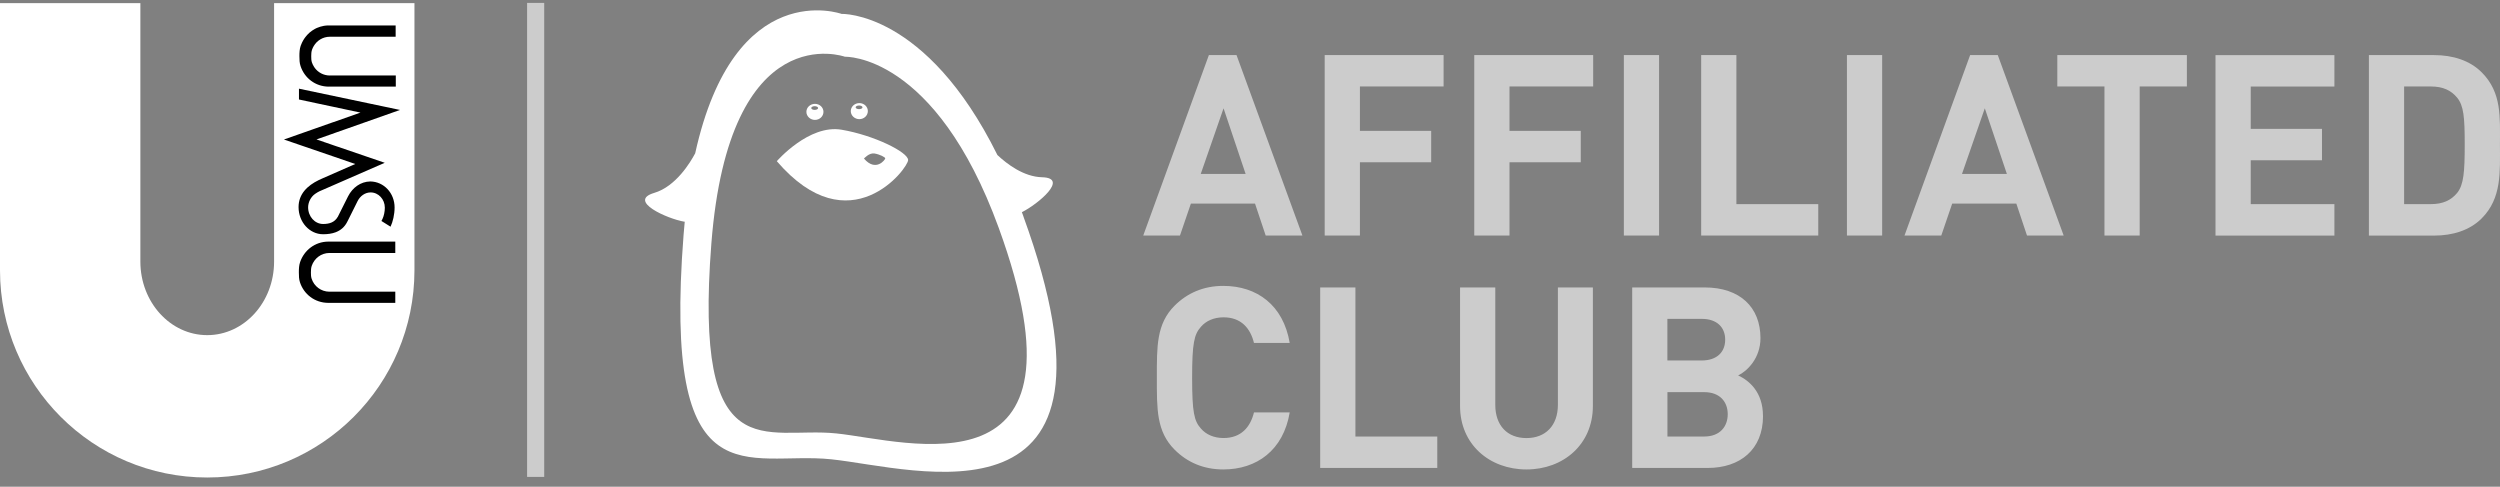
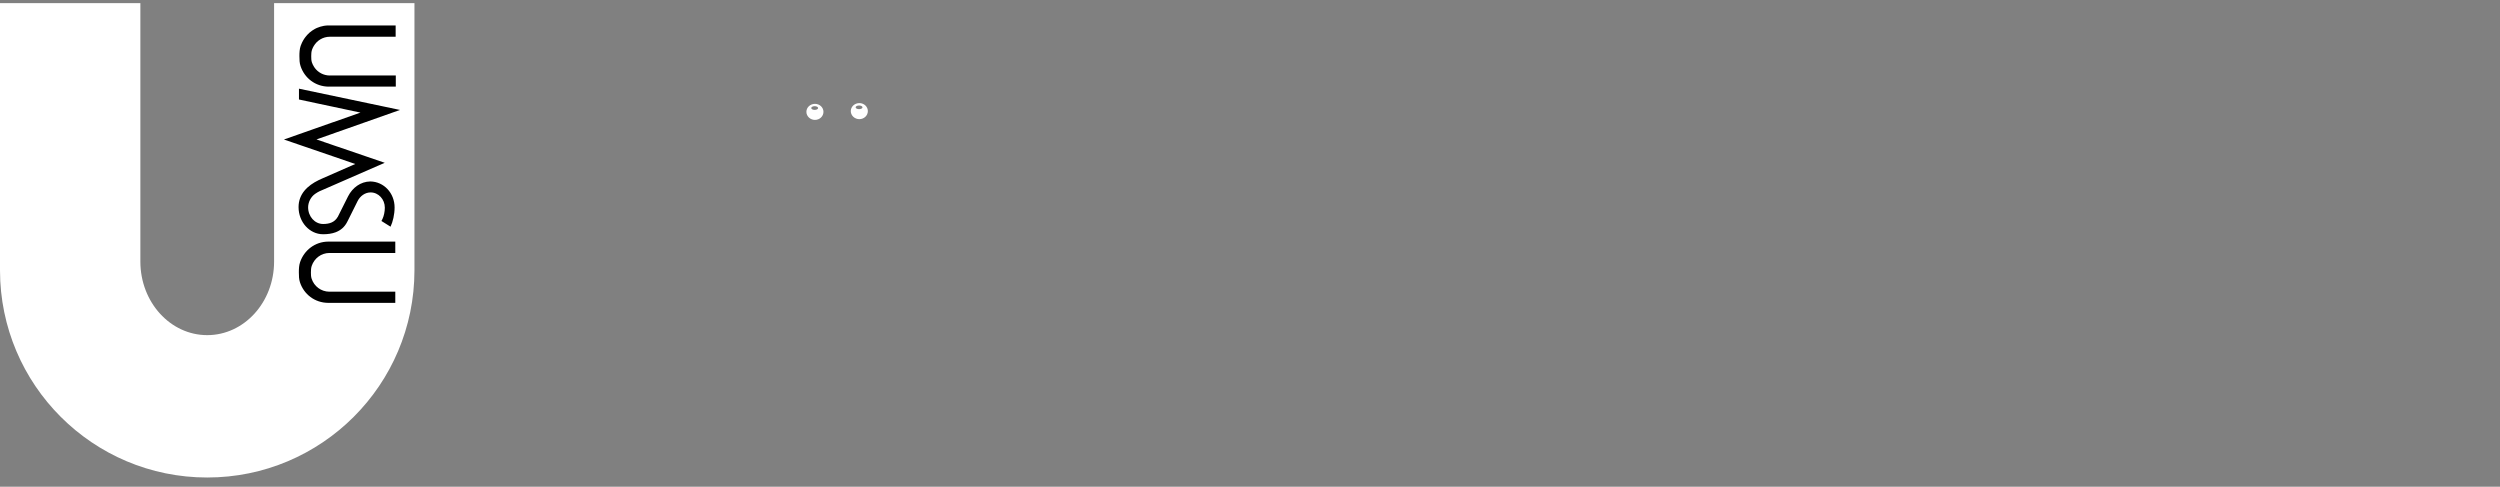
<svg xmlns="http://www.w3.org/2000/svg" id="Layer_1" data-name="Layer 1" viewBox="0 0 499.57 97.26">
  <rect x="0" y="0" width="499.57" height="97.26" fill="#808080" stroke="none" />
  <defs>
    <style>
      .cls-1 {
        fill: none;
      }

      .cls-2 {
        fill: #ccc;
      }

      .cls-3 {
        fill: #fff;
      }
    </style>
  </defs>
-   <path class="cls-2" d="M345.25,82.77c0,2.43-1.52,4.46-4.71,4.46h-7.34v-8.87h7.34c3.19,0,4.71,1.98,4.71,4.41M344.74,67.88c0,2.48-1.67,4.15-4.66,4.15h-6.89v-8.31h6.89c2.99,0,4.66,1.67,4.66,4.15M352.29,83.12c0-4.81-2.79-7.09-4.96-8.1,1.82-.86,4.46-3.45,4.46-7.45,0-6.18-4.1-10.13-11.14-10.13h-14.49v36.07h15.1c6.43,0,11.04-3.65,11.04-10.38M318.3,81.15v-23.71h-6.99v23.46c0,4.15-2.48,6.64-6.28,6.64s-6.23-2.48-6.23-6.64v-23.46h-7.04v23.71c0,7.65,5.88,12.66,13.27,12.66s13.27-5.02,13.27-12.66M287.21,93.51v-6.28h-16.36v-29.79h-7.04v36.07h23.4ZM257.72,82.41h-7.14c-.71,2.89-2.53,5.12-6.08,5.12-1.93,0-3.5-.71-4.51-1.88-1.37-1.52-1.77-3.24-1.77-10.18s.41-8.66,1.77-10.18c1.01-1.17,2.58-1.88,4.51-1.88,3.55,0,5.37,2.23,6.08,5.12h7.14c-1.27-7.55-6.54-11.4-13.27-11.4-3.95,0-7.19,1.42-9.73,3.95-3.65,3.65-3.55,8.16-3.55,14.39s-.1,10.74,3.55,14.39c2.53,2.53,5.78,3.95,9.73,3.95,6.69,0,12.01-3.85,13.27-11.4" />
-   <path class="cls-2" d="M492.52,28.89c0,5.47-.2,8.05-1.52,9.67-1.22,1.47-2.84,2.23-5.27,2.23h-5.32v-23.51h5.32c2.43,0,4.05.76,5.27,2.23,1.32,1.62,1.52,3.9,1.52,9.37M499.56,28.89c0-5.42.41-10.38-3.65-14.44-2.38-2.38-5.78-3.44-9.52-3.44h-13.02v36.07h13.02c3.75,0,7.14-1.06,9.52-3.44,4.05-4.05,3.65-9.32,3.65-14.74M466.48,47.07v-6.28h-16.72v-8.76h14.24v-6.28h-14.24v-8.46h16.72v-6.28h-23.76v36.07h23.76ZM437,17.28v-6.28h-25.89v6.28h9.42v29.79h7.04v-29.79h9.42ZM401.03,34.76h-8.97l4.56-13.12,4.41,13.12ZM412.38,47.07l-13.17-36.07h-5.52l-13.12,36.07h7.35l2.18-6.38h12.82l2.13,6.38h7.35ZM376.11,11h-7.04v36.07h7.04V11ZM363.34,47.07v-6.28h-16.36V11h-7.04v36.07h23.4ZM331.53,11h-7.04v36.07h7.04V11ZM318.36,17.28v-6.28h-23.76v36.07h7.04v-14.64h14.24v-6.28h-14.24v-8.87h16.72ZM288.47,17.28v-6.28h-23.76v36.07h7.04v-14.64h14.24v-6.28h-14.24v-8.87h16.72ZM248.91,34.76h-8.97l4.56-13.12,4.41,13.12ZM260.26,47.07l-13.17-36.07h-5.52l-13.12,36.07h7.34l2.18-6.38h12.82l2.13,6.38h7.35Z" />
  <path class="cls-3" d="M82.82,54.06V.62h-28.05v51.66c0,8.11-5.98,14.69-13.36,14.69s-13.35-6.58-13.36-14.69V.62H0v53.43h0c.03,22.85,18.55,41.37,41.41,41.37s41.39-18.52,41.41-41.37h0Z" />
  <path d="M63.43,5.53h0s.08-.04.12-.05c-.04.02-.08.03-.12.05M65.9,15.09h0c-1.25-.01-2.33-.61-3.01-1.53-.01,0-.03-.01-.04-.03.01.01.03.02.04.02-.06-.08-.11-.16-.16-.24,0,0,0,0,0,0,0,0,0,0,0,0-.16-.26-.3-.53-.4-.83-.13-.39-.14-.82-.14-1.25s.02-.9.16-1.3c.09-.26.21-.5.35-.74,0,0,0,0,0,0,.65-1.1,1.82-1.84,3.2-1.85h0s.02,0,.02,0c0,0,.01,0,.02,0h13.12v-2.26h-13.34s-.02,0-.02,0c-.01,0-.02,0-.03,0h-.02c-.16,0-.31,0-.47.02-.16.01-.31.03-.46.06-.24.04-.48.1-.71.17-.2.06-.39.13-.58.21h0c-.06.03-.12.05-.17.07-.05.02-.1.05-.15.07-.06.03-.11.06-.17.09-.04.02-.08.05-.12.07-.15.08-.3.17-.44.27,0,0-.02,0-.02.01,0,0,.01,0,.02-.01-.35.24-.68.52-.97.84-.02.02-.04.05-.06.07-.11.12-.21.24-.31.37,0,0,0,0,0,0,0,0,0,0,0,0-.16.21-.31.42-.44.65-.08.14-.16.29-.23.43-.02.04-.04.08-.05.11-.07.15-.13.3-.19.46,0,0,0,0,0,0-.02.04-.03.08-.05.12-.22.65-.25,1.34-.25,2.06s.02,1.36.23,1.98c.78,2.39,2.96,4.09,5.62,4.11,0-.04-.02-.08-.03-.13.01.04.02.08.03.12,0,0,0,0,0,0h0s13.41,0,13.41,0v-2.23h-13.17ZM62.54,9.14s.02,0,.04.01c-.01,0-.02,0-.04-.01M79,58.29h-13.17c-1.69-.01-3.07-1.09-3.56-2.6-.13-.39-.14-.82-.14-1.25s.02-.89.16-1.31c.51-1.49,1.87-2.57,3.54-2.58h0s0,0,0,0h13.16v-2.27h-13.42c-2.63.02-4.79,1.73-5.6,4.09-.22.65-.25,1.33-.25,2.06s.02,1.36.22,1.98c.78,2.39,2.96,4.09,5.63,4.11h0s13.42,0,13.42,0v-2.23ZM67.06,46.41s.06-.02.09-.03c0,0,0,0,0,0,.93-.37,1.7-1,2.23-2.04,0,0,0-.01,0-.02h.01s.28-.55.28-.55l1.79-3.59h0s0,0,0,0c.5-1,1.48-1.73,2.6-1.73,1.57,0,2.84,1.37,2.84,3.05,0,.82-.2,1.69-.47,2.25-.06.12-.16.31-.21.41l1.82,1.14c.46-.96.81-2.44.81-3.84,0-2.87-2.13-5.16-4.85-5.2-1.96.03-3.57,1.26-4.44,2.96,0,0,0,.01,0,.02h-.01s-2.07,4.13-2.07,4.13v-.02c-.62,1.08-1.67,1.41-2.91,1.41-1.66,0-3-1.49-3-3.33,0-1.02.55-2.1,1.4-2.69.65-.45,1.1-.64,1.84-.94l12.07-5.27-9.23-3.16-.27-.09s0,0-.01,0c0,0,0,0,0,0l-.85-.29-.08-.03h0l-1.45-.5h0l-1.75-.6,2.96-1.04s0,0-.01-.01c0,0,0,.01.01.01l1.09-.39,2.08-.73-.51.18,11.07-3.91-20.19-4.25v2.16l3.5.75h0l2.87.61,5.92,1.26-5.35,1.89h.03s-.06,0-.06,0h0s-9.91,3.49-9.91,3.49l9.62,3.3.15.05s0-.04,0-.05c0,.02,0,.04,0,.05l4.48,1.54s-5.04,2.21-6.76,2.97c.02,0,.04-.02.06-.02-.02.01-.05.02-.08.03-.01.01-.02.03-.03.04.01,0,.02-.02.03-.03-.3.13-.49.22-.54.24-2.19,1.07-4.01,2.74-4.01,5.38,0,3,2.19,5.43,4.9,5.43.91,0,1.75-.11,2.5-.39ZM66.65,24.39c-.05.05-.18.04-.24.11.06-.07.19-.05.24-.11M64.92,28.48s-.09.04-.1.1c.01-.06.05-.09.1-.1" />
  <rect class="cls-1" x="0" width="499.57" height="97.26" />
-   <rect class="cls-2" x="105.33" y=".58" width="3.42" height="94.72" />
  <g>
-     <path class="cls-3" d="M204.51,43.24c-.1-.28-.21-.56-.31-.84,3.25-1.63,9.48-6.85,4.03-6.98-3.68-.09-7.04-2.67-8.92-4.44-14.29-28.85-31.13-28.2-31.13-28.2,0,0-21.4-7.73-29.26,27.85-.96,1.81-3.85,6.63-8.2,7.92-5.39,1.6,2.61,5.17,6.02,5.75.03,0,.06,0,.09,0-.08.85-.16,1.71-.23,2.6-4.21,54.01,12.81,43.14,29.51,44.88,16.7,1.74,61.84,15.89,38.39-48.54ZM167.11,86.61c-14.12-1.47-28.52,7.72-24.96-37.95,3.57-45.68,26.7-37.32,26.7-37.32,0,0,18.02-.7,30.73,34.21,19.83,54.5-18.35,42.52-32.47,41.06Z" />
-     <path class="cls-3" d="M168.16,25.92c-6.52-1.11-12.93,6.29-12.93,6.29,14.59,16.98,26.29,1.35,26.24-.24-.04-1.58-6.8-4.94-13.31-6.05ZM172.64,31.69s1.04-1.2,2.1-1.02c1.06.18,2.15.73,2.16.98,0,.26-1.89,2.79-4.25.04Z" />
    <path class="cls-3" d="M162.85,20.75c-.94,0-1.71.72-1.71,1.6s.77,1.61,1.71,1.61,1.7-.72,1.7-1.61-.76-1.6-1.7-1.6ZM162.79,21.96c-.38,0-.68-.16-.68-.37s.31-.37.68-.37.69.16.69.37-.31.37-.69.37Z" />
    <path class="cls-3" d="M171.72,20.6c-.94,0-1.71.72-1.71,1.6s.77,1.61,1.71,1.61,1.7-.72,1.7-1.61-.76-1.6-1.7-1.6ZM171.66,21.81c-.38,0-.68-.17-.68-.36s.31-.37.68-.37.69.16.69.37-.31.36-.69.36Z" />
  </g>
</svg>